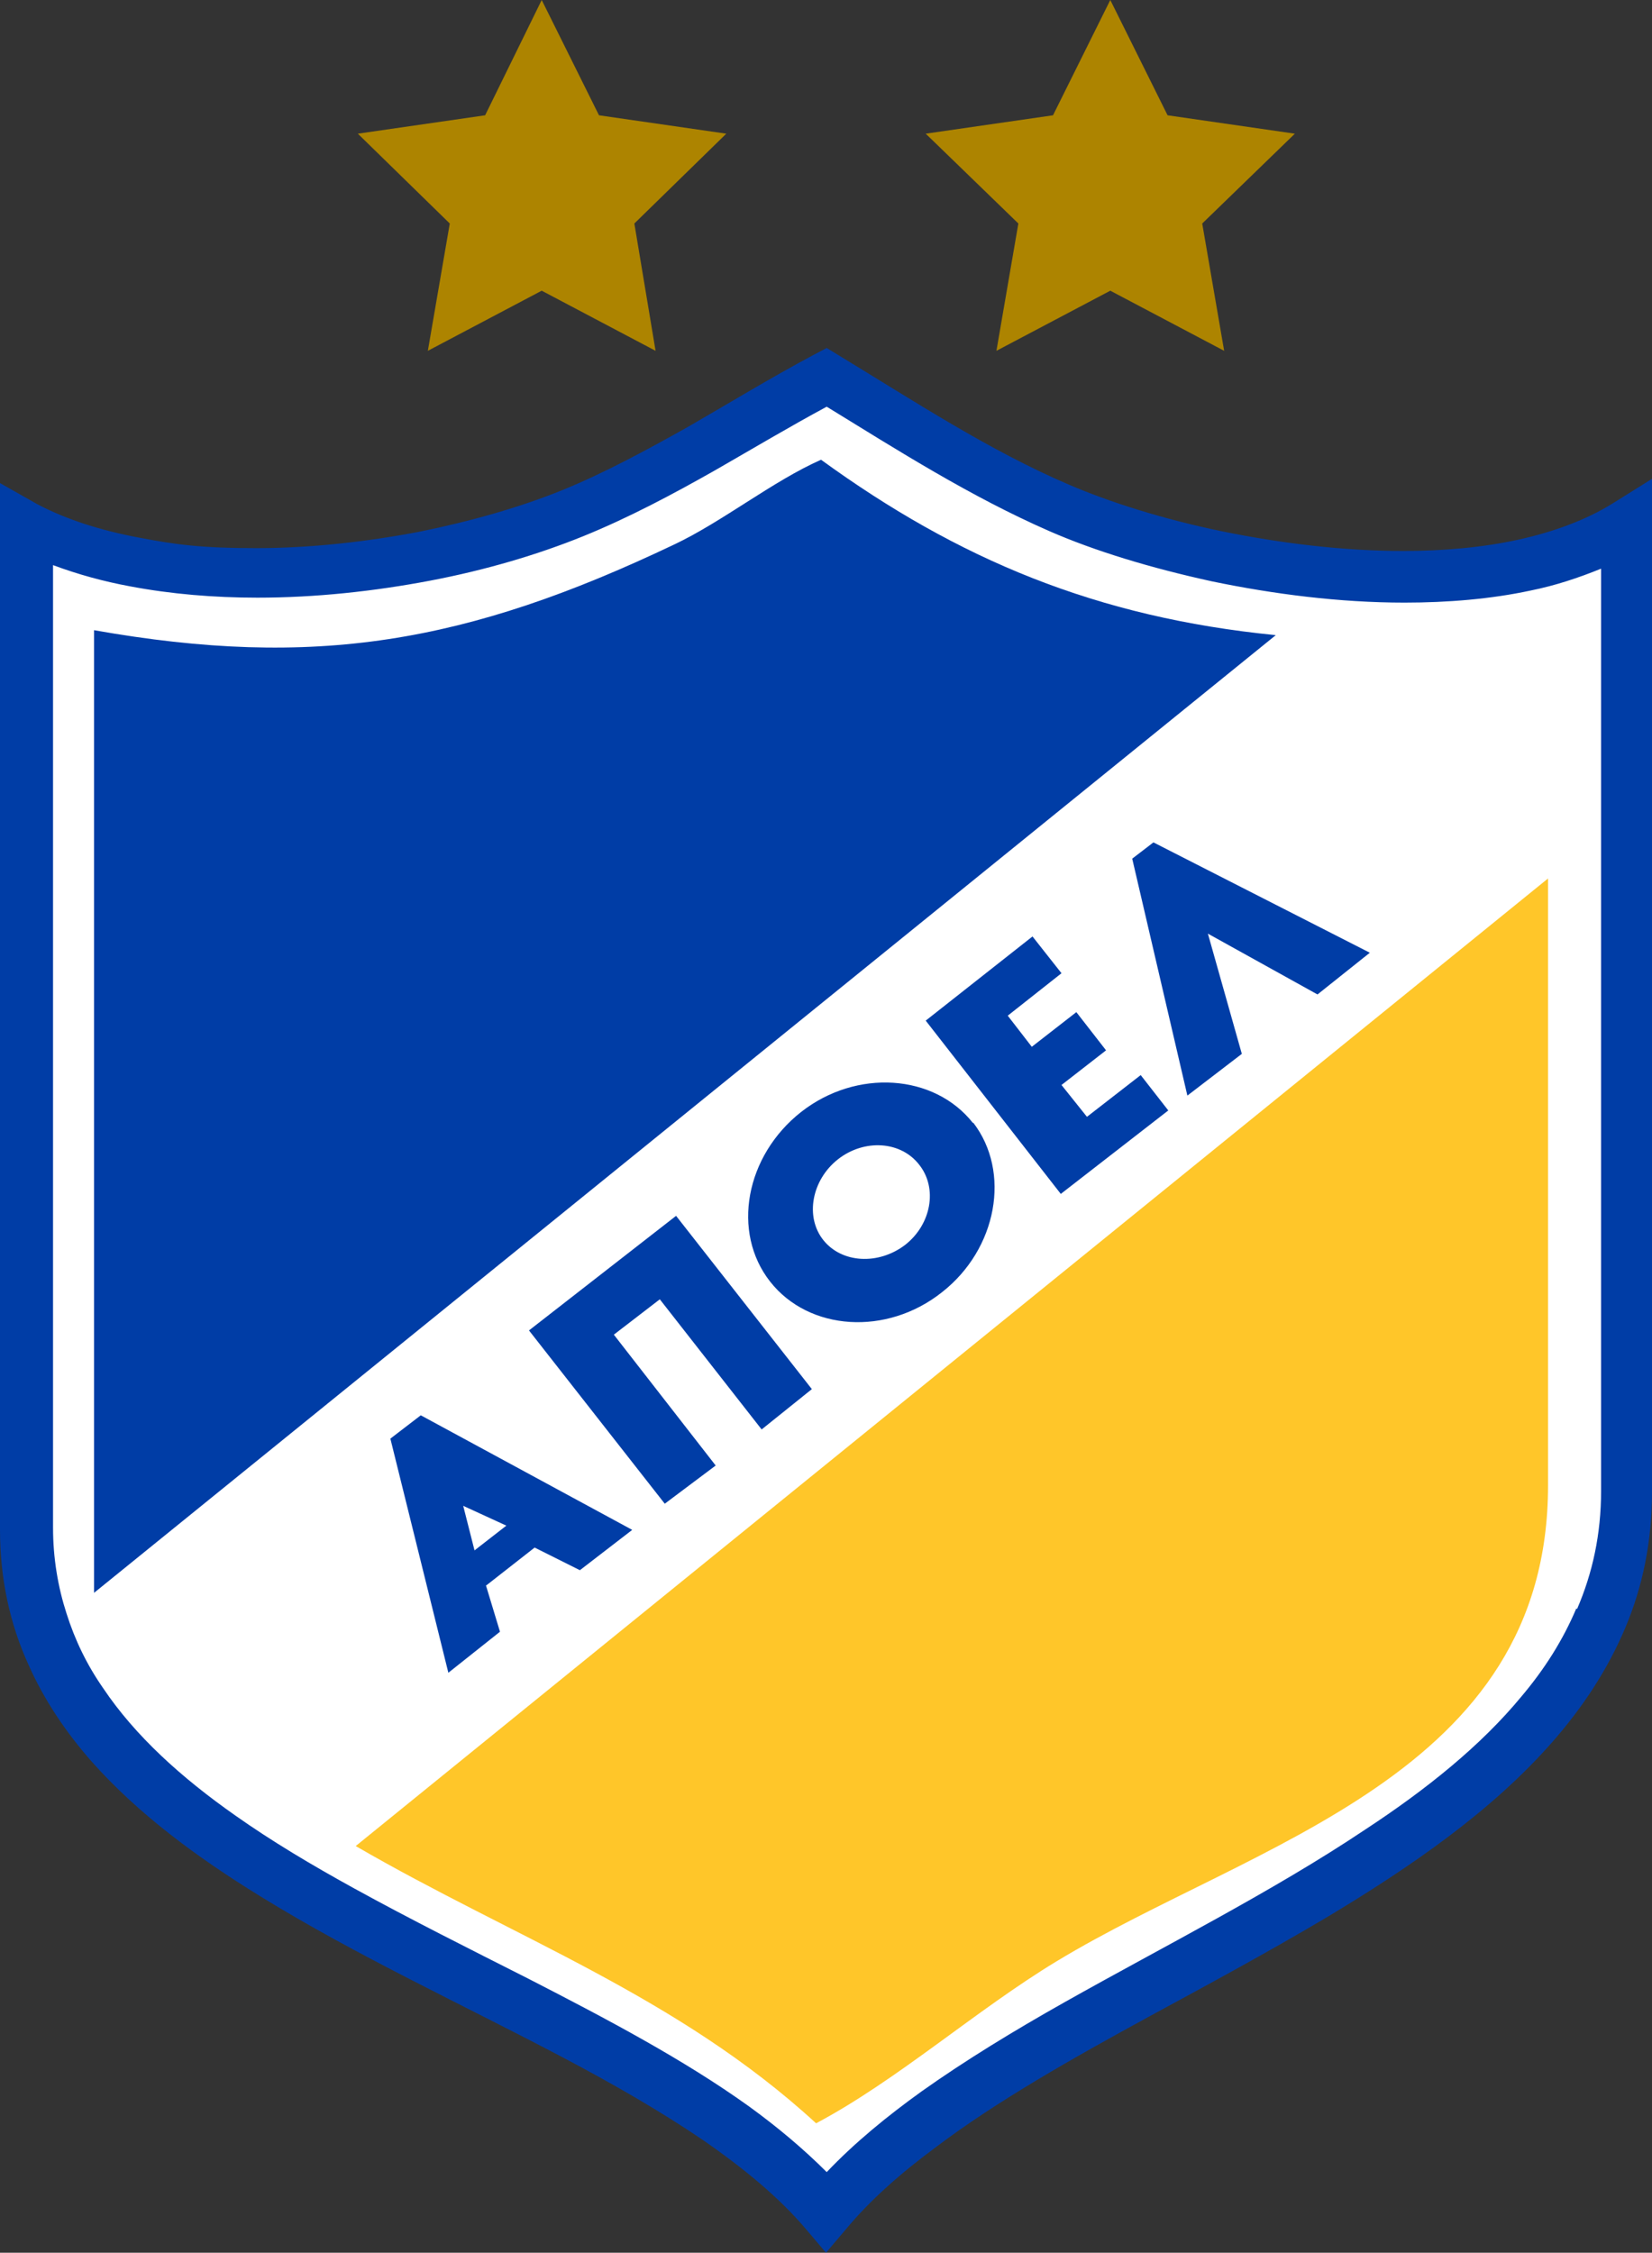
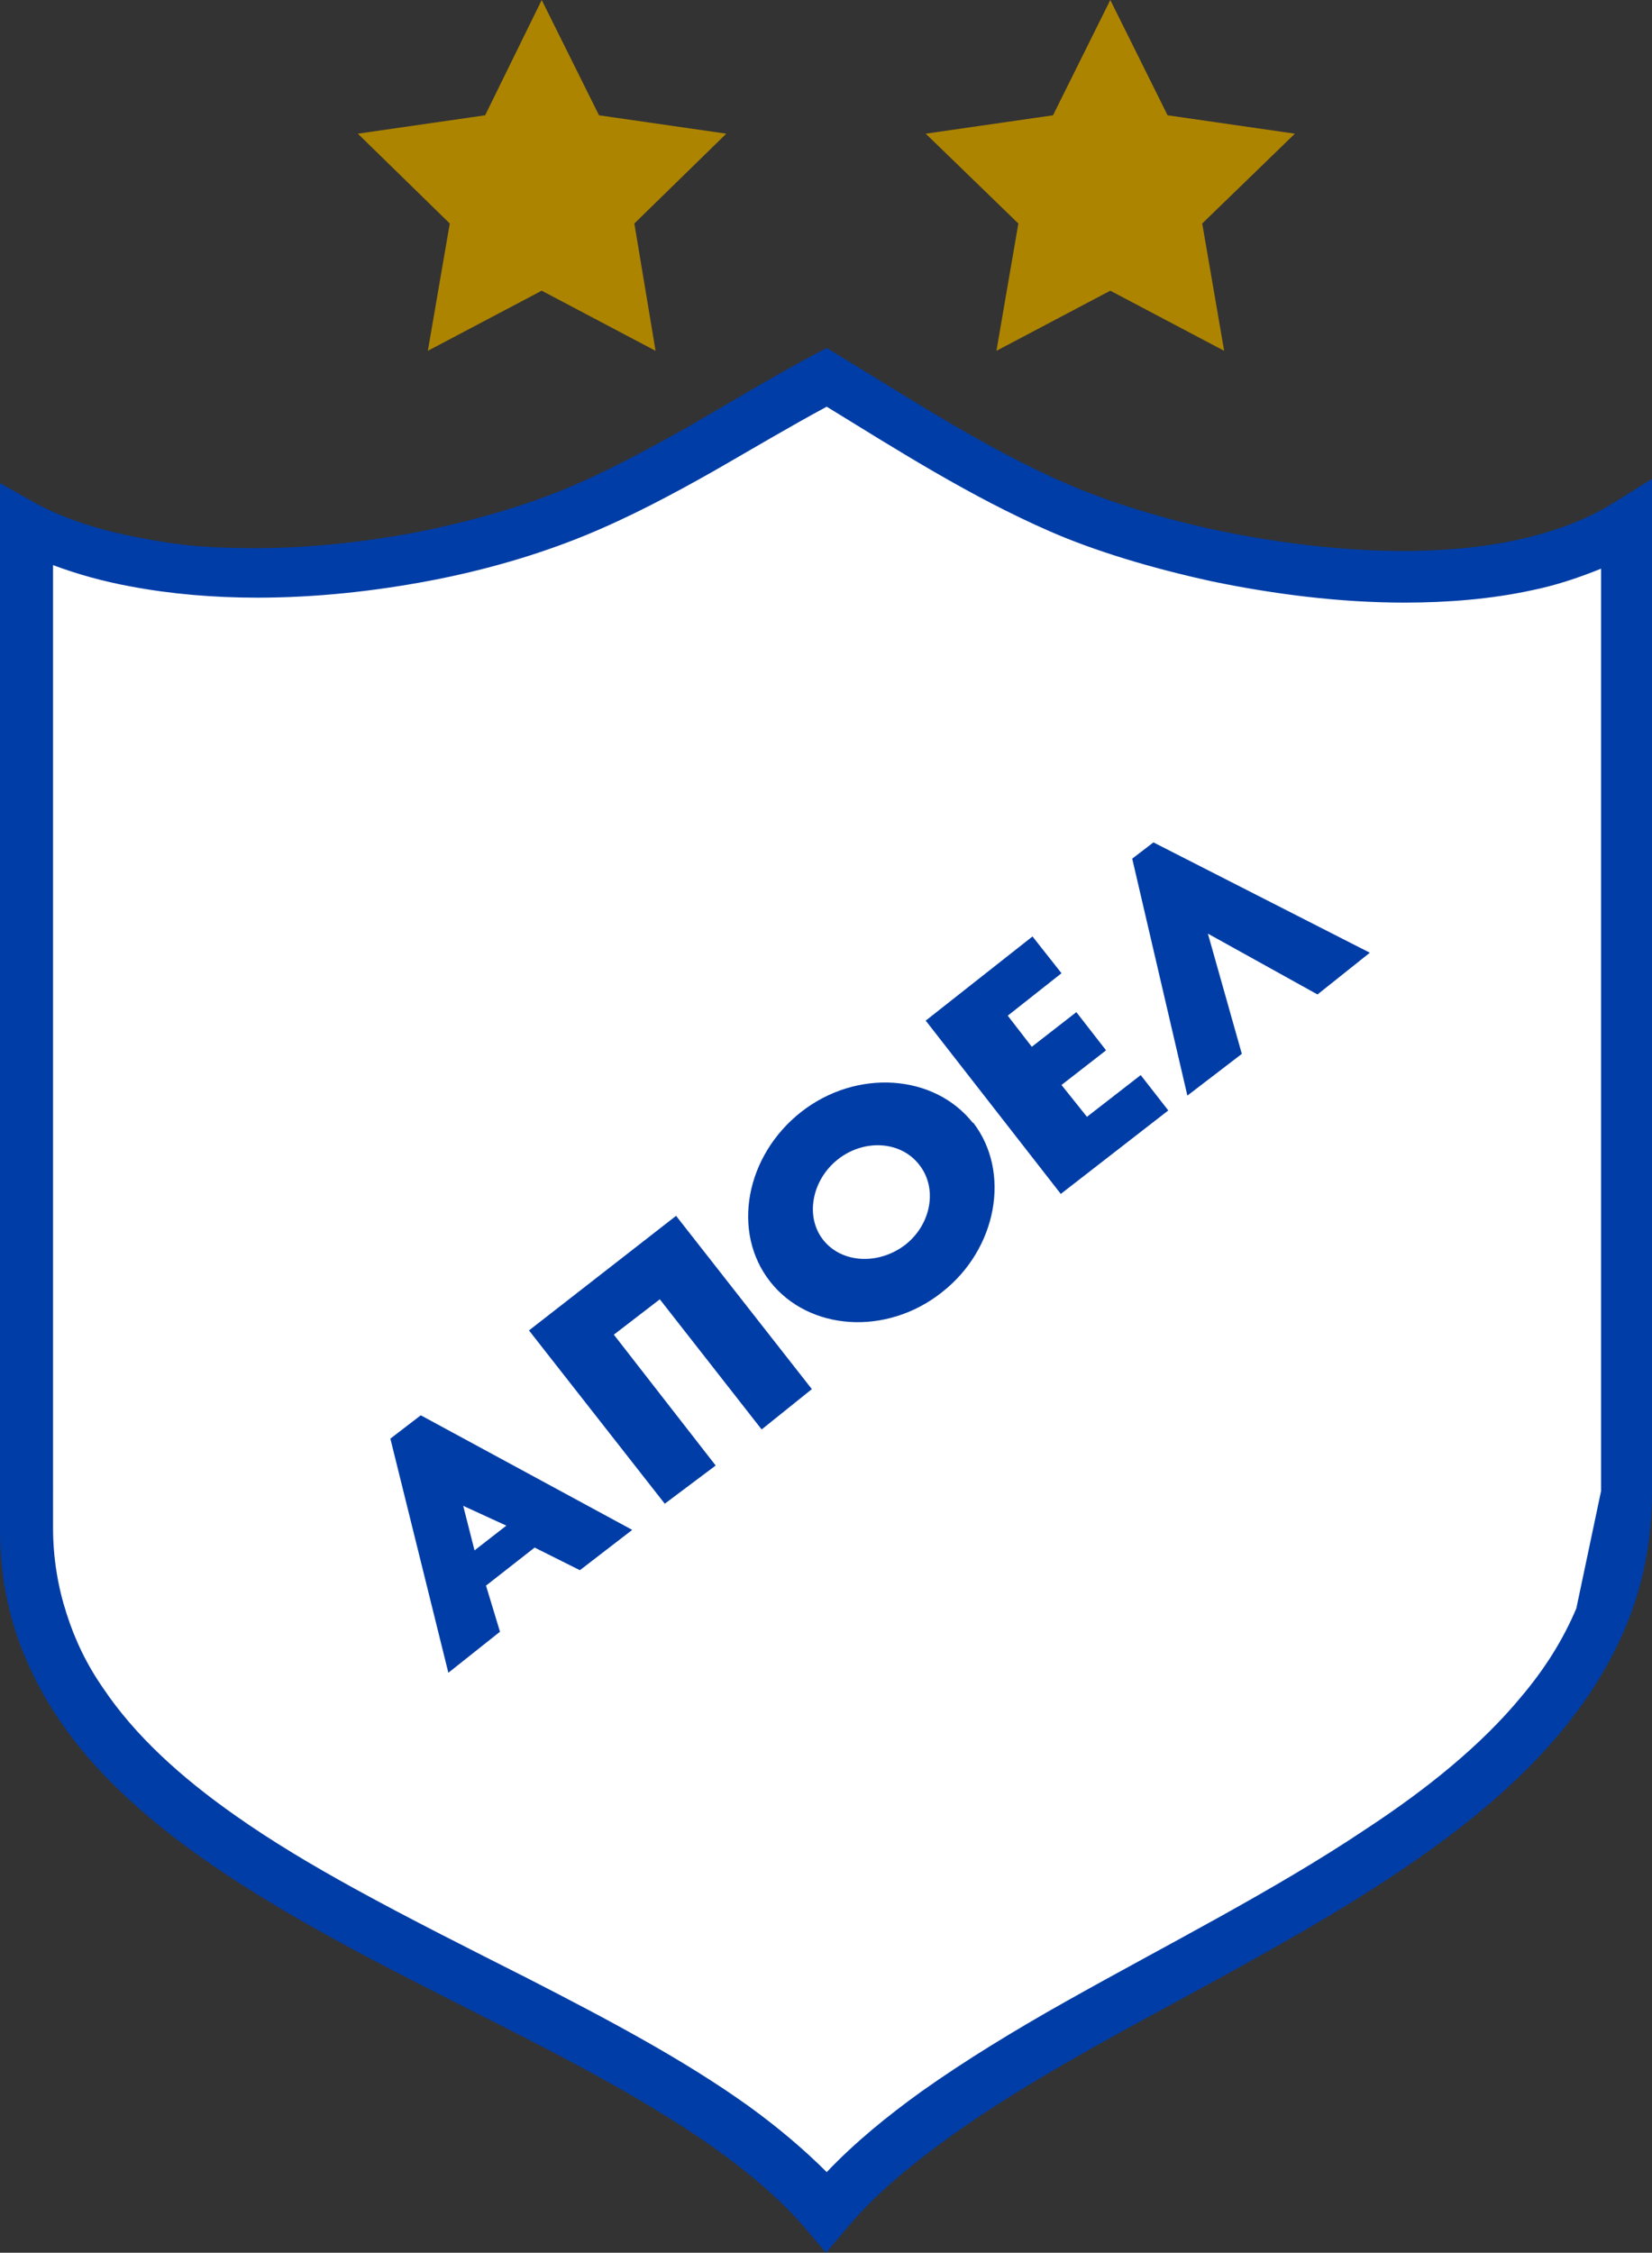
<svg xmlns="http://www.w3.org/2000/svg" id="Layer_1" version="1.1" viewBox="0 0 233.6 318.5">
  <rect x="0" y="0" width="233.6" height="318.5" fill="#333333" stroke="none" />
  <defs>
    <style>
      .st0, .st1, .st2 {
        fill-rule: evenodd;
      }

      .st0, .st3 {
        fill: #003da6;
      }

      .st1 {
        fill: #fff;
      }

      .st4 {
        fill: #ad8400;
      }

      .st2 {
        fill: #ffc629;
      }
    </style>
  </defs>
  <path class="st1" d="M116.8,312.8c29.3-34.8,113.1-49.1,113.1-102V74.3c-20.9,12.9-60,6.2-80.2-2.6-11.6-5-22.2-11.9-32.9-18.5-11.8,6.4-23.5,14.2-35.9,19.2-21.5,8.7-55.9,12.6-77.3,1.8v142c0,51.5,84.2,62.6,113.1,96.5Z" />
-   <path class="st3" d="M228,71.2c-3.7,2.3-8.3,4-13.3,5.1-5,1.1-10.6,1.6-16.3,1.6-8.5,0-17.4-1.1-25.7-2.8-8.2-1.7-15.8-4.1-21.6-6.6-11.2-4.8-21.7-11.7-32.4-18.2l-1.8-1.1-1.9,1c-6,3.2-11.9,6.8-17.8,10.2-5.9,3.3-11.8,6.5-17.7,8.9-5.9,2.4-12.9,4.4-20.3,5.9-7.4,1.4-15.3,2.3-23,2.3s-11.4-.5-16.6-1.5c-5.3-1-10.1-2.5-14.3-4.7L0,68.3v148c0,6.9,1.4,13.3,4,19,2.2,5,5.3,9.6,9,13.8,6.5,7.3,14.7,13.4,23.8,19,13.6,8.4,29,15.5,43,22.9,7,3.7,13.6,7.5,19.5,11.5,5.8,4,10.9,8.2,14.7,12.7l2.8,3.3,2.8-3.3c3.4-4.1,7.7-7.9,12.7-11.6,8.6-6.5,19.2-12.5,30.2-18.5,8.3-4.5,16.8-9.1,24.9-13.9,12.2-7.3,23.6-15.2,32.1-24.9,4.3-4.9,7.8-10.2,10.3-16.1,2.5-5.9,3.8-12.3,3.8-19.3V67.7l-5.6,3.5ZM222.9,227.4c-1.9,4.5-4.5,8.6-7.8,12.5-5.7,6.9-13.4,13.1-22.1,18.8-13,8.7-28.3,16.4-42.5,24.4-7.1,4-14,8.2-20.2,12.6-5,3.6-9.5,7.3-13.4,11.4-3.3-3.3-7-6.4-11-9.3-9.2-6.6-20-12.3-31.1-18-8.3-4.2-16.7-8.4-24.7-12.8-6-3.3-11.7-6.7-16.8-10.3-7.7-5.4-14.2-11.3-18.7-18-2.3-3.3-4-6.8-5.2-10.6-1.2-3.7-1.9-7.8-1.9-12.1V79.9c3.5,1.3,7.1,2.3,10.9,3,5.8,1.1,11.9,1.6,18,1.6,8.2,0,16.5-.9,24.4-2.4,7.9-1.5,15.3-3.7,21.7-6.3,6.4-2.6,12.6-5.9,18.6-9.3,5.4-3.1,10.6-6.2,15.8-9,10.1,6.2,20.3,12.7,31.5,17.6,6.4,2.8,14.3,5.2,23,7.1,8.7,1.8,18,3,27.2,3,6.1,0,12.2-.5,17.8-1.7,3.5-.7,6.8-1.8,10-3.1v130.4c0,6.1-1.2,11.6-3.4,16.7Z" />
-   <path class="st0" d="M13.3,89.1c31.1,5.5,52.6,1.9,82-12.1,6.8-3.2,14-9,20.8-12,19.4,14.1,39,22.3,64.3,24.8L13.3,225.2V89.1Z" />
-   <path class="st2" d="M218.9,124.2v85.8c0,41.1-41.6,50.4-69.5,67.3-11.4,6.9-22.5,16.8-34,22.9-19.6-18-42.7-26.2-65.1-39.2L218.9,124.2Z" />
+   <path class="st3" d="M228,71.2c-3.7,2.3-8.3,4-13.3,5.1-5,1.1-10.6,1.6-16.3,1.6-8.5,0-17.4-1.1-25.7-2.8-8.2-1.7-15.8-4.1-21.6-6.6-11.2-4.8-21.7-11.7-32.4-18.2l-1.8-1.1-1.9,1c-6,3.2-11.9,6.8-17.8,10.2-5.9,3.3-11.8,6.5-17.7,8.9-5.9,2.4-12.9,4.4-20.3,5.9-7.4,1.4-15.3,2.3-23,2.3s-11.4-.5-16.6-1.5c-5.3-1-10.1-2.5-14.3-4.7L0,68.3v148c0,6.9,1.4,13.3,4,19,2.2,5,5.3,9.6,9,13.8,6.5,7.3,14.7,13.4,23.8,19,13.6,8.4,29,15.5,43,22.9,7,3.7,13.6,7.5,19.5,11.5,5.8,4,10.9,8.2,14.7,12.7l2.8,3.3,2.8-3.3c3.4-4.1,7.7-7.9,12.7-11.6,8.6-6.5,19.2-12.5,30.2-18.5,8.3-4.5,16.8-9.1,24.9-13.9,12.2-7.3,23.6-15.2,32.1-24.9,4.3-4.9,7.8-10.2,10.3-16.1,2.5-5.9,3.8-12.3,3.8-19.3V67.7l-5.6,3.5ZM222.9,227.4c-1.9,4.5-4.5,8.6-7.8,12.5-5.7,6.9-13.4,13.1-22.1,18.8-13,8.7-28.3,16.4-42.5,24.4-7.1,4-14,8.2-20.2,12.6-5,3.6-9.5,7.3-13.4,11.4-3.3-3.3-7-6.4-11-9.3-9.2-6.6-20-12.3-31.1-18-8.3-4.2-16.7-8.4-24.7-12.8-6-3.3-11.7-6.7-16.8-10.3-7.7-5.4-14.2-11.3-18.7-18-2.3-3.3-4-6.8-5.2-10.6-1.2-3.7-1.9-7.8-1.9-12.1V79.9c3.5,1.3,7.1,2.3,10.9,3,5.8,1.1,11.9,1.6,18,1.6,8.2,0,16.5-.9,24.4-2.4,7.9-1.5,15.3-3.7,21.7-6.3,6.4-2.6,12.6-5.9,18.6-9.3,5.4-3.1,10.6-6.2,15.8-9,10.1,6.2,20.3,12.7,31.5,17.6,6.4,2.8,14.3,5.2,23,7.1,8.7,1.8,18,3,27.2,3,6.1,0,12.2-.5,17.8-1.7,3.5-.7,6.8-1.8,10-3.1v130.4Z" />
  <path class="st0" d="M68.7,224.2l6.9-5.4,6.4,3.2,7.4-5.7-29.9-16.2-4.3,3.3,8.2,33.1,7.3-5.8-2-6.6ZM65.5,212.9l6.1,2.8-4.5,3.5-1.6-6.3Z" />
  <polygon class="st0" points="101.2 207.2 86.8 188.7 93.3 183.7 107.7 202.1 114.8 196.4 95.6 171.9 74.8 188.1 94 212.6 101.2 207.2" />
  <path class="st0" d="M137.6,158.8c-5.5-7-16.5-7.7-24.3-1.6-7.9,6.2-9.9,17-4.4,24,5.5,7,16.5,7.7,24.3,1.5,7.8-6.1,9.8-17,4.4-24ZM128,176c-3.8,2.9-9,2.6-11.6-.7-2.6-3.3-1.6-8.5,2.1-11.4,3.7-2.9,8.9-2.6,11.5.8,2.6,3.3,1.7,8.4-2,11.3Z" />
  <polygon class="st0" points="165.2 157 161.3 152 153.7 157.9 150.1 153.4 156.4 148.5 152.2 143.1 145.9 148 142.5 143.6 150.1 137.6 146 132.4 130.9 144.3 150 168.8 165.2 157" />
  <polygon class="st0" points="186.3 140.6 193.7 134.7 163.1 119.1 160.1 121.4 167.9 154.9 175.6 149 170.8 132 186.3 140.6" />
  <polygon class="st4" points="76.6 0 84.7 16.3 102.7 18.9 89.7 31.6 92.7 49.6 76.6 41.1 60.5 49.6 63.6 31.6 50.6 18.9 68.6 16.3 76.6 0" />
  <polygon class="st4" points="157 0 165.1 16.3 183.1 18.9 170 31.6 173.1 49.6 157 41.1 140.9 49.6 144 31.6 130.9 18.9 148.9 16.3 157 0" />
</svg>